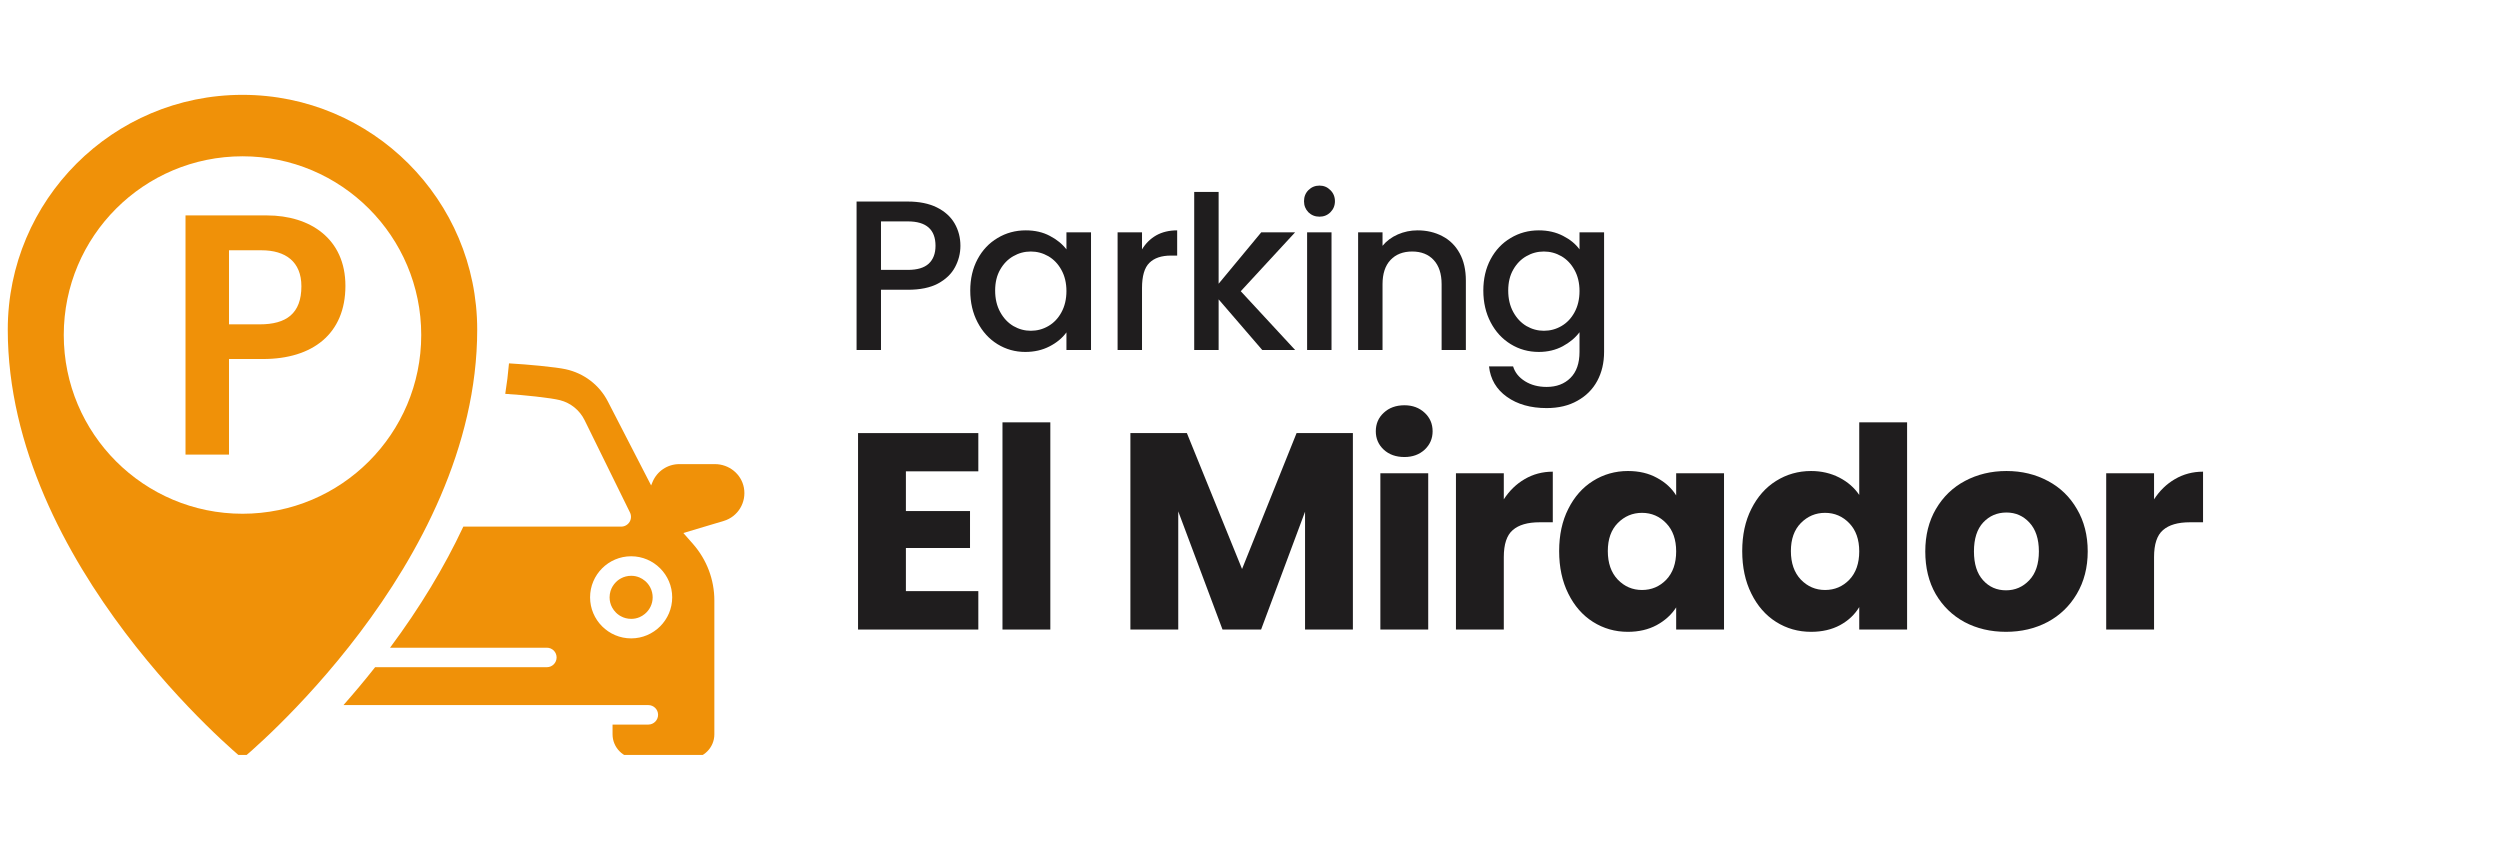
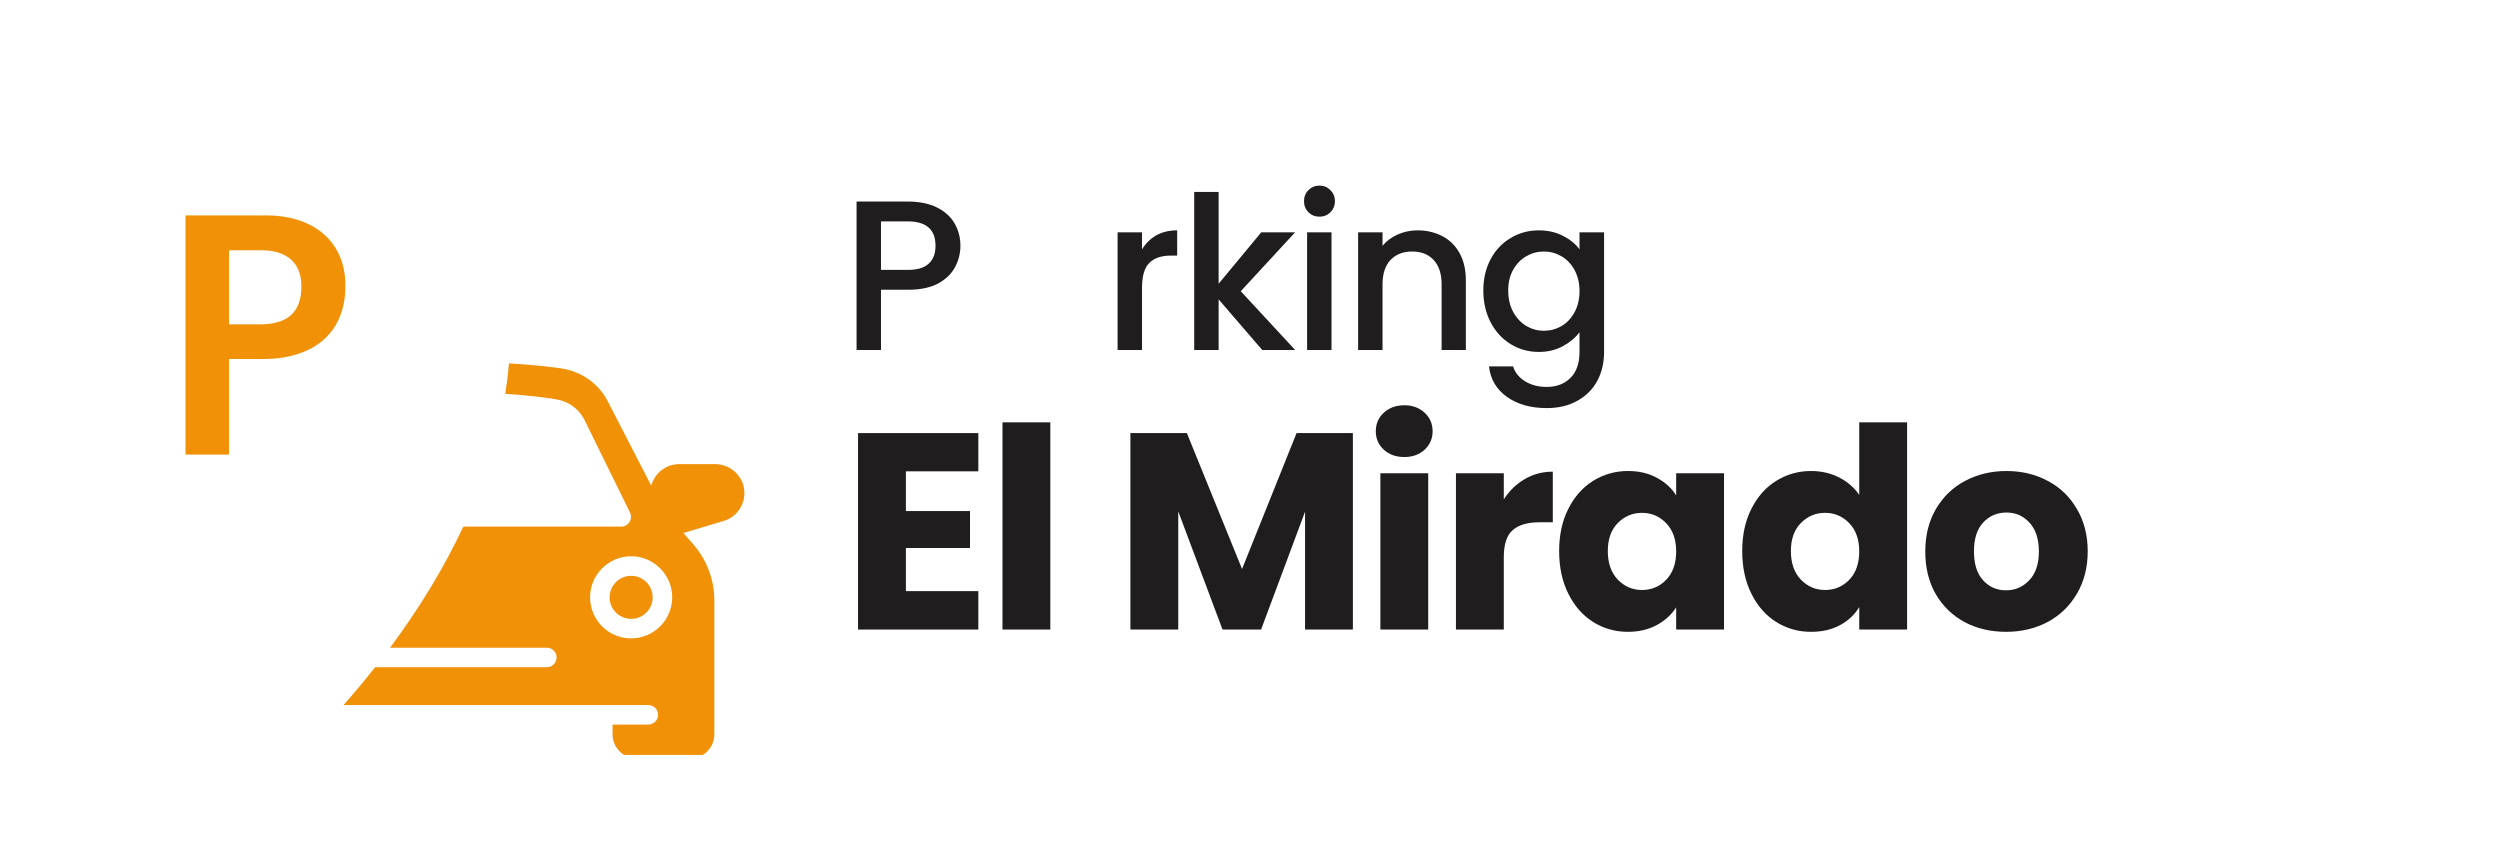
<svg xmlns="http://www.w3.org/2000/svg" width="320" zoomAndPan="magnify" viewBox="0 0 240 82.5" height="110" preserveAspectRatio="xMidYMid meet">
  <defs>
    <g />
    <clipPath id="8d801451d4">
      <path d="M 0.723 9.105 L 46 9.105 L 46 72.473 L 0.723 72.473 Z M 0.723 9.105 " clip-rule="nonzero" />
    </clipPath>
    <clipPath id="c939377536">
      <path d="M 32 34 L 71.543 34 L 71.543 72.473 L 32 72.473 Z M 32 34 " clip-rule="nonzero" />
    </clipPath>
  </defs>
  <g clip-path="url(#8d801451d4)">
-     <path fill="#f09108" d="M 23.281 9.105 C 10.836 9.105 0.746 19.195 0.746 31.641 C 0.746 54.309 23.281 72.816 23.281 72.816 C 23.281 72.816 45.812 54.309 45.812 31.641 C 45.812 19.195 35.727 9.105 23.281 9.105 Z M 23.281 49.32 C 13.805 49.32 6.121 41.637 6.121 32.16 C 6.121 22.684 13.805 15.004 23.281 15.004 C 32.758 15.004 40.438 22.684 40.438 32.16 C 40.438 41.637 32.758 49.32 23.281 49.32 Z M 23.281 49.32 " fill-opacity="1" fill-rule="nonzero" />
-   </g>
+     </g>
  <path fill="#f09108" d="M 59.129 58.805 C 59.176 58.852 59.223 58.898 59.273 58.938 C 59.375 59.023 59.488 59.098 59.605 59.16 C 59.898 59.32 60.23 59.41 60.59 59.41 C 60.73 59.41 60.871 59.398 61.004 59.371 C 61.141 59.344 61.27 59.301 61.395 59.25 C 61.578 59.172 61.75 59.066 61.902 58.938 C 62.363 58.559 62.656 57.984 62.656 57.344 C 62.656 57.023 62.582 56.719 62.449 56.445 C 62.426 56.395 62.398 56.344 62.367 56.293 C 62.246 56.086 62.09 55.902 61.902 55.75 C 61.75 55.621 61.578 55.516 61.395 55.438 C 61.27 55.387 61.141 55.344 61.004 55.316 C 60.871 55.289 60.73 55.277 60.59 55.277 C 60.23 55.277 59.898 55.367 59.605 55.527 C 59.488 55.59 59.375 55.664 59.273 55.75 C 59.223 55.789 59.176 55.836 59.129 55.883 C 58.895 56.117 58.715 56.406 58.613 56.73 C 58.555 56.922 58.52 57.129 58.52 57.344 C 58.52 57.699 58.609 58.035 58.77 58.328 C 58.867 58.504 58.988 58.664 59.129 58.805 Z M 59.129 58.805 " fill-opacity="1" fill-rule="nonzero" />
  <g clip-path="url(#c939377536)">
    <path fill="#f09108" d="M 71.414 46.82 C 71.168 45.508 69.996 44.555 68.625 44.555 L 65.219 44.555 C 64.086 44.555 63.074 45.23 62.641 46.277 L 62.508 46.602 L 58.352 38.535 C 57.539 36.957 56.066 35.832 54.316 35.449 C 53.84 35.344 53.031 35.238 51.84 35.117 C 50.855 35.02 49.863 34.941 48.863 34.883 C 48.781 35.852 48.66 36.828 48.504 37.809 C 49.488 37.871 50.465 37.957 51.438 38.066 C 52.566 38.191 53.324 38.309 53.762 38.418 C 54.789 38.68 55.648 39.379 56.121 40.336 L 60.48 49.203 C 60.621 49.492 60.605 49.836 60.434 50.113 C 60.262 50.387 59.961 50.555 59.641 50.555 L 44.48 50.555 C 42.66 54.438 40.301 58.34 37.445 62.18 L 52.5 62.18 C 53.016 62.18 53.434 62.598 53.434 63.113 C 53.434 63.633 53.016 64.051 52.5 64.051 L 36.012 64.051 C 34.977 65.363 33.953 66.578 32.973 67.688 L 62.238 67.688 C 62.754 67.688 63.176 68.105 63.176 68.621 C 63.176 69.141 62.754 69.559 62.238 69.559 L 58.805 69.559 L 58.805 70.492 C 58.805 71.773 59.848 72.816 61.129 72.816 L 66.254 72.816 C 67.535 72.816 68.578 71.773 68.578 70.492 L 68.578 57.645 C 68.578 55.652 67.852 53.734 66.539 52.234 L 65.602 51.168 L 69.473 50.012 C 70.844 49.605 71.676 48.23 71.414 46.82 Z M 60.59 53.402 C 62.762 53.402 64.531 55.172 64.531 57.344 C 64.531 59.516 62.762 61.285 60.59 61.285 C 58.414 61.285 56.648 59.516 56.648 57.344 C 56.648 55.172 58.414 53.402 60.59 53.402 Z M 60.59 53.402 " fill-opacity="1" fill-rule="nonzero" />
  </g>
  <path fill="#f09108" d="M 25.629 20.68 L 17.809 20.68 L 17.809 43.641 L 21.984 43.641 L 21.984 34.465 L 25.258 34.465 C 30 34.465 33.16 32.055 33.16 27.441 C 33.16 22.914 29.77 20.68 25.629 20.68 Z M 25.102 24.027 C 27.398 24.027 28.934 25.109 28.934 27.484 C 28.934 30.113 27.469 31.137 24.945 31.137 L 21.984 31.137 L 21.984 24.027 Z M 25.102 24.027 " fill-opacity="1" fill-rule="nonzero" />
  <g fill="#1f1d1e" fill-opacity="1">
    <g transform="translate(80.7, 33.598)">
      <g>
        <path d="M 11.5 -10 C 11.5 -9.281 11.328 -8.598 10.984 -7.953 C 10.641 -7.305 10.094 -6.781 9.344 -6.375 C 8.594 -5.977 7.629 -5.781 6.453 -5.781 L 3.875 -5.781 L 3.875 0 L 1.531 0 L 1.531 -14.25 L 6.453 -14.25 C 7.547 -14.25 8.473 -14.062 9.234 -13.688 C 9.992 -13.312 10.562 -12.801 10.938 -12.156 C 11.312 -11.508 11.5 -10.789 11.5 -10 Z M 6.453 -7.688 C 7.348 -7.688 8.016 -7.883 8.453 -8.281 C 8.891 -8.688 9.109 -9.258 9.109 -10 C 9.109 -11.562 8.223 -12.344 6.453 -12.344 L 3.875 -12.344 L 3.875 -7.688 Z M 6.453 -7.688 " />
      </g>
    </g>
  </g>
  <g fill="#1f1d1e" fill-opacity="1">
    <g transform="translate(92.378, 33.598)">
      <g>
-         <path d="M 0.766 -5.703 C 0.766 -6.836 1 -7.844 1.469 -8.719 C 1.938 -9.594 2.578 -10.27 3.391 -10.75 C 4.203 -11.238 5.102 -11.484 6.094 -11.484 C 6.977 -11.484 7.75 -11.305 8.406 -10.953 C 9.07 -10.609 9.602 -10.176 10 -9.656 L 10 -11.297 L 12.359 -11.297 L 12.359 0 L 10 0 L 10 -1.688 C 9.602 -1.145 9.062 -0.695 8.375 -0.344 C 7.695 0.008 6.922 0.188 6.047 0.188 C 5.078 0.188 4.188 -0.062 3.375 -0.562 C 2.57 -1.062 1.938 -1.758 1.469 -2.656 C 1 -3.551 0.766 -4.566 0.766 -5.703 Z M 10 -5.656 C 10 -6.438 9.836 -7.113 9.516 -7.688 C 9.203 -8.258 8.785 -8.695 8.266 -9 C 7.742 -9.301 7.18 -9.453 6.578 -9.453 C 5.973 -9.453 5.41 -9.301 4.891 -9 C 4.379 -8.707 3.961 -8.281 3.641 -7.719 C 3.316 -7.156 3.156 -6.484 3.156 -5.703 C 3.156 -4.922 3.316 -4.234 3.641 -3.641 C 3.961 -3.055 4.383 -2.609 4.906 -2.297 C 5.438 -1.992 5.992 -1.844 6.578 -1.844 C 7.18 -1.844 7.742 -1.992 8.266 -2.297 C 8.785 -2.598 9.203 -3.035 9.516 -3.609 C 9.836 -4.191 10 -4.875 10 -5.656 Z M 10 -5.656 " />
-       </g>
+         </g>
    </g>
  </g>
  <g fill="#1f1d1e" fill-opacity="1">
    <g transform="translate(105.758, 33.598)">
      <g>
        <path d="M 3.875 -9.656 C 4.219 -10.227 4.672 -10.676 5.234 -11 C 5.805 -11.32 6.477 -11.484 7.25 -11.484 L 7.25 -9.062 L 6.656 -9.062 C 5.738 -9.062 5.047 -8.828 4.578 -8.359 C 4.109 -7.898 3.875 -7.094 3.875 -5.938 L 3.875 0 L 1.531 0 L 1.531 -11.297 L 3.875 -11.297 Z M 3.875 -9.656 " />
      </g>
    </g>
  </g>
  <g fill="#1f1d1e" fill-opacity="1">
    <g transform="translate(113.113, 33.598)">
      <g>
        <path d="M 6 -5.641 L 11.219 0 L 8.062 0 L 3.875 -4.859 L 3.875 0 L 1.531 0 L 1.531 -15.172 L 3.875 -15.172 L 3.875 -6.359 L 7.969 -11.297 L 11.219 -11.297 Z M 6 -5.641 " />
      </g>
    </g>
  </g>
  <g fill="#1f1d1e" fill-opacity="1">
    <g transform="translate(123.951, 33.598)">
      <g>
        <path d="M 2.719 -12.797 C 2.301 -12.797 1.945 -12.938 1.656 -13.219 C 1.375 -13.508 1.234 -13.863 1.234 -14.281 C 1.234 -14.707 1.375 -15.062 1.656 -15.344 C 1.945 -15.633 2.301 -15.781 2.719 -15.781 C 3.133 -15.781 3.484 -15.633 3.766 -15.344 C 4.055 -15.062 4.203 -14.707 4.203 -14.281 C 4.203 -13.863 4.055 -13.508 3.766 -13.219 C 3.484 -12.938 3.133 -12.797 2.719 -12.797 Z M 3.875 -11.297 L 3.875 0 L 1.531 0 L 1.531 -11.297 Z M 3.875 -11.297 " />
      </g>
    </g>
  </g>
  <g fill="#1f1d1e" fill-opacity="1">
    <g transform="translate(128.848, 33.598)">
      <g>
        <path d="M 7.234 -11.484 C 8.117 -11.484 8.914 -11.297 9.625 -10.922 C 10.332 -10.555 10.883 -10.008 11.281 -9.281 C 11.676 -8.562 11.875 -7.688 11.875 -6.656 L 11.875 0 L 9.547 0 L 9.547 -6.312 C 9.547 -7.32 9.289 -8.098 8.781 -8.641 C 8.281 -9.18 7.594 -9.453 6.719 -9.453 C 5.844 -9.453 5.148 -9.18 4.641 -8.641 C 4.129 -8.098 3.875 -7.32 3.875 -6.312 L 3.875 0 L 1.531 0 L 1.531 -11.297 L 3.875 -11.297 L 3.875 -10 C 4.258 -10.469 4.75 -10.832 5.344 -11.094 C 5.938 -11.352 6.566 -11.484 7.234 -11.484 Z M 7.234 -11.484 " />
      </g>
    </g>
  </g>
  <g fill="#1f1d1e" fill-opacity="1">
    <g transform="translate(141.633, 33.598)">
      <g>
        <path d="M 6.094 -11.484 C 6.969 -11.484 7.742 -11.305 8.422 -10.953 C 9.098 -10.609 9.625 -10.176 10 -9.656 L 10 -11.297 L 12.359 -11.297 L 12.359 0.188 C 12.359 1.227 12.141 2.156 11.703 2.969 C 11.266 3.781 10.629 4.414 9.797 4.875 C 8.973 5.344 7.988 5.578 6.844 5.578 C 5.312 5.578 4.039 5.219 3.031 4.5 C 2.02 3.781 1.445 2.805 1.312 1.578 L 3.625 1.578 C 3.801 2.16 4.18 2.633 4.766 3 C 5.348 3.363 6.039 3.547 6.844 3.547 C 7.789 3.547 8.551 3.258 9.125 2.688 C 9.707 2.113 10 1.281 10 0.188 L 10 -1.703 C 9.602 -1.172 9.066 -0.723 8.391 -0.359 C 7.711 0.004 6.945 0.188 6.094 0.188 C 5.102 0.188 4.203 -0.062 3.391 -0.562 C 2.578 -1.062 1.938 -1.758 1.469 -2.656 C 1 -3.551 0.766 -4.566 0.766 -5.703 C 0.766 -6.836 1 -7.844 1.469 -8.719 C 1.938 -9.594 2.578 -10.27 3.391 -10.75 C 4.203 -11.238 5.102 -11.484 6.094 -11.484 Z M 10 -5.656 C 10 -6.438 9.836 -7.113 9.516 -7.688 C 9.203 -8.258 8.785 -8.695 8.266 -9 C 7.742 -9.301 7.18 -9.453 6.578 -9.453 C 5.973 -9.453 5.41 -9.301 4.891 -9 C 4.379 -8.707 3.961 -8.281 3.641 -7.719 C 3.316 -7.156 3.156 -6.484 3.156 -5.703 C 3.156 -4.922 3.316 -4.234 3.641 -3.641 C 3.961 -3.055 4.383 -2.609 4.906 -2.297 C 5.438 -1.992 5.992 -1.844 6.578 -1.844 C 7.18 -1.844 7.742 -1.992 8.266 -2.297 C 8.785 -2.598 9.203 -3.035 9.516 -3.609 C 9.836 -4.191 10 -4.875 10 -5.656 Z M 10 -5.656 " />
      </g>
    </g>
  </g>
  <g fill="#1f1d1e" fill-opacity="1">
    <g transform="translate(80.7, 60.436)">
      <g>
        <path d="M 6.266 -15.188 L 6.266 -11.375 L 12.422 -11.375 L 12.422 -7.828 L 6.266 -7.828 L 6.266 -3.688 L 13.219 -3.688 L 13.219 0 L 1.672 0 L 1.672 -18.859 L 13.219 -18.859 L 13.219 -15.188 Z M 6.266 -15.188 " />
      </g>
    </g>
  </g>
  <g fill="#1f1d1e" fill-opacity="1">
    <g transform="translate(94.566, 60.436)">
      <g>
        <path d="M 6.266 -19.891 L 6.266 0 L 1.672 0 L 1.672 -19.891 Z M 6.266 -19.891 " />
      </g>
    </g>
  </g>
  <g fill="#1f1d1e" fill-opacity="1">
    <g transform="translate(101.821, 60.436)">
      <g />
    </g>
  </g>
  <g fill="#1f1d1e" fill-opacity="1">
    <g transform="translate(106.846, 60.436)">
      <g>
        <path d="M 23.031 -18.859 L 23.031 0 L 18.438 0 L 18.438 -11.312 L 14.219 0 L 10.516 0 L 6.266 -11.344 L 6.266 0 L 1.672 0 L 1.672 -18.859 L 7.094 -18.859 L 12.391 -5.812 L 17.625 -18.859 Z M 23.031 -18.859 " />
      </g>
    </g>
  </g>
  <g fill="#1f1d1e" fill-opacity="1">
    <g transform="translate(130.843, 60.436)">
      <g>
        <path d="M 3.984 -16.562 C 3.172 -16.562 2.508 -16.797 2 -17.266 C 1.488 -17.742 1.234 -18.332 1.234 -19.031 C 1.234 -19.75 1.488 -20.344 2 -20.812 C 2.508 -21.289 3.172 -21.531 3.984 -21.531 C 4.766 -21.531 5.41 -21.289 5.922 -20.812 C 6.43 -20.344 6.688 -19.75 6.688 -19.031 C 6.688 -18.332 6.43 -17.742 5.922 -17.266 C 5.41 -16.797 4.766 -16.562 3.984 -16.562 Z M 6.266 -15 L 6.266 0 L 1.672 0 L 1.672 -15 Z M 6.266 -15 " />
      </g>
    </g>
  </g>
  <g fill="#1f1d1e" fill-opacity="1">
    <g transform="translate(138.099, 60.436)">
      <g>
        <path d="M 6.266 -12.5 C 6.797 -13.32 7.461 -13.969 8.266 -14.438 C 9.078 -14.914 9.977 -15.156 10.969 -15.156 L 10.969 -10.297 L 9.703 -10.297 C 8.555 -10.297 7.695 -10.047 7.125 -9.547 C 6.551 -9.055 6.266 -8.191 6.266 -6.953 L 6.266 0 L 1.672 0 L 1.672 -15 L 6.266 -15 Z M 6.266 -12.5 " />
      </g>
    </g>
  </g>
  <g fill="#1f1d1e" fill-opacity="1">
    <g transform="translate(148.928, 60.436)">
      <g>
        <path d="M 0.75 -7.531 C 0.75 -9.07 1.039 -10.422 1.625 -11.578 C 2.207 -12.742 3 -13.641 4 -14.266 C 5.008 -14.898 6.129 -15.219 7.359 -15.219 C 8.422 -15.219 9.348 -15 10.141 -14.562 C 10.941 -14.133 11.555 -13.57 11.984 -12.875 L 11.984 -15 L 16.578 -15 L 16.578 0 L 11.984 0 L 11.984 -2.125 C 11.535 -1.426 10.91 -0.859 10.109 -0.422 C 9.316 0.004 8.395 0.219 7.344 0.219 C 6.125 0.219 5.008 -0.098 4 -0.734 C 3 -1.367 2.207 -2.273 1.625 -3.453 C 1.039 -4.629 0.75 -5.988 0.75 -7.531 Z M 11.984 -7.5 C 11.984 -8.645 11.664 -9.547 11.031 -10.203 C 10.395 -10.867 9.617 -11.203 8.703 -11.203 C 7.797 -11.203 7.02 -10.875 6.375 -10.219 C 5.738 -9.57 5.422 -8.676 5.422 -7.531 C 5.422 -6.383 5.738 -5.473 6.375 -4.797 C 7.02 -4.129 7.797 -3.797 8.703 -3.797 C 9.617 -3.797 10.395 -4.125 11.031 -4.781 C 11.664 -5.445 11.984 -6.352 11.984 -7.5 Z M 11.984 -7.5 " />
      </g>
    </g>
  </g>
  <g fill="#1f1d1e" fill-opacity="1">
    <g transform="translate(166.503, 60.436)">
      <g>
        <path d="M 0.75 -7.531 C 0.75 -9.07 1.039 -10.422 1.625 -11.578 C 2.207 -12.742 3 -13.641 4 -14.266 C 5.008 -14.898 6.129 -15.219 7.359 -15.219 C 8.348 -15.219 9.25 -15.008 10.062 -14.594 C 10.875 -14.176 11.516 -13.617 11.984 -12.922 L 11.984 -19.891 L 16.578 -19.891 L 16.578 0 L 11.984 0 L 11.984 -2.156 C 11.555 -1.438 10.941 -0.859 10.141 -0.422 C 9.348 0.004 8.422 0.219 7.359 0.219 C 6.129 0.219 5.008 -0.098 4 -0.734 C 3 -1.367 2.207 -2.273 1.625 -3.453 C 1.039 -4.629 0.75 -5.988 0.75 -7.531 Z M 11.984 -7.5 C 11.984 -8.645 11.664 -9.547 11.031 -10.203 C 10.395 -10.867 9.617 -11.203 8.703 -11.203 C 7.797 -11.203 7.02 -10.875 6.375 -10.219 C 5.738 -9.57 5.422 -8.676 5.422 -7.531 C 5.422 -6.383 5.738 -5.473 6.375 -4.797 C 7.02 -4.129 7.797 -3.797 8.703 -3.797 C 9.617 -3.797 10.395 -4.125 11.031 -4.781 C 11.664 -5.445 11.984 -6.352 11.984 -7.5 Z M 11.984 -7.5 " />
      </g>
    </g>
  </g>
  <g fill="#1f1d1e" fill-opacity="1">
    <g transform="translate(184.077, 60.436)">
      <g>
        <path d="M 8.5 0.219 C 7.02 0.219 5.691 -0.094 4.516 -0.719 C 3.348 -1.352 2.426 -2.25 1.75 -3.406 C 1.082 -4.57 0.75 -5.938 0.75 -7.5 C 0.75 -9.039 1.086 -10.395 1.766 -11.562 C 2.453 -12.738 3.383 -13.641 4.562 -14.266 C 5.75 -14.898 7.078 -15.219 8.547 -15.219 C 10.016 -15.219 11.336 -14.898 12.516 -14.266 C 13.703 -13.641 14.633 -12.738 15.312 -11.562 C 16 -10.395 16.344 -9.039 16.344 -7.5 C 16.344 -5.957 15.992 -4.598 15.297 -3.422 C 14.609 -2.254 13.672 -1.352 12.484 -0.719 C 11.297 -0.094 9.969 0.219 8.5 0.219 Z M 8.5 -3.766 C 9.375 -3.766 10.117 -4.086 10.734 -4.734 C 11.348 -5.379 11.656 -6.301 11.656 -7.5 C 11.656 -8.695 11.352 -9.617 10.75 -10.266 C 10.156 -10.91 9.422 -11.234 8.547 -11.234 C 7.648 -11.234 6.906 -10.914 6.312 -10.281 C 5.719 -9.645 5.422 -8.719 5.422 -7.5 C 5.422 -6.301 5.711 -5.379 6.297 -4.734 C 6.879 -4.086 7.613 -3.766 8.5 -3.766 Z M 8.5 -3.766 " />
      </g>
    </g>
  </g>
  <g fill="#1f1d1e" fill-opacity="1">
    <g transform="translate(200.523, 60.436)">
      <g>
-         <path d="M 6.266 -12.5 C 6.797 -13.32 7.461 -13.969 8.266 -14.438 C 9.078 -14.914 9.977 -15.156 10.969 -15.156 L 10.969 -10.297 L 9.703 -10.297 C 8.555 -10.297 7.695 -10.047 7.125 -9.547 C 6.551 -9.055 6.266 -8.191 6.266 -6.953 L 6.266 0 L 1.672 0 L 1.672 -15 L 6.266 -15 Z M 6.266 -12.5 " />
-       </g>
+         </g>
    </g>
  </g>
</svg>